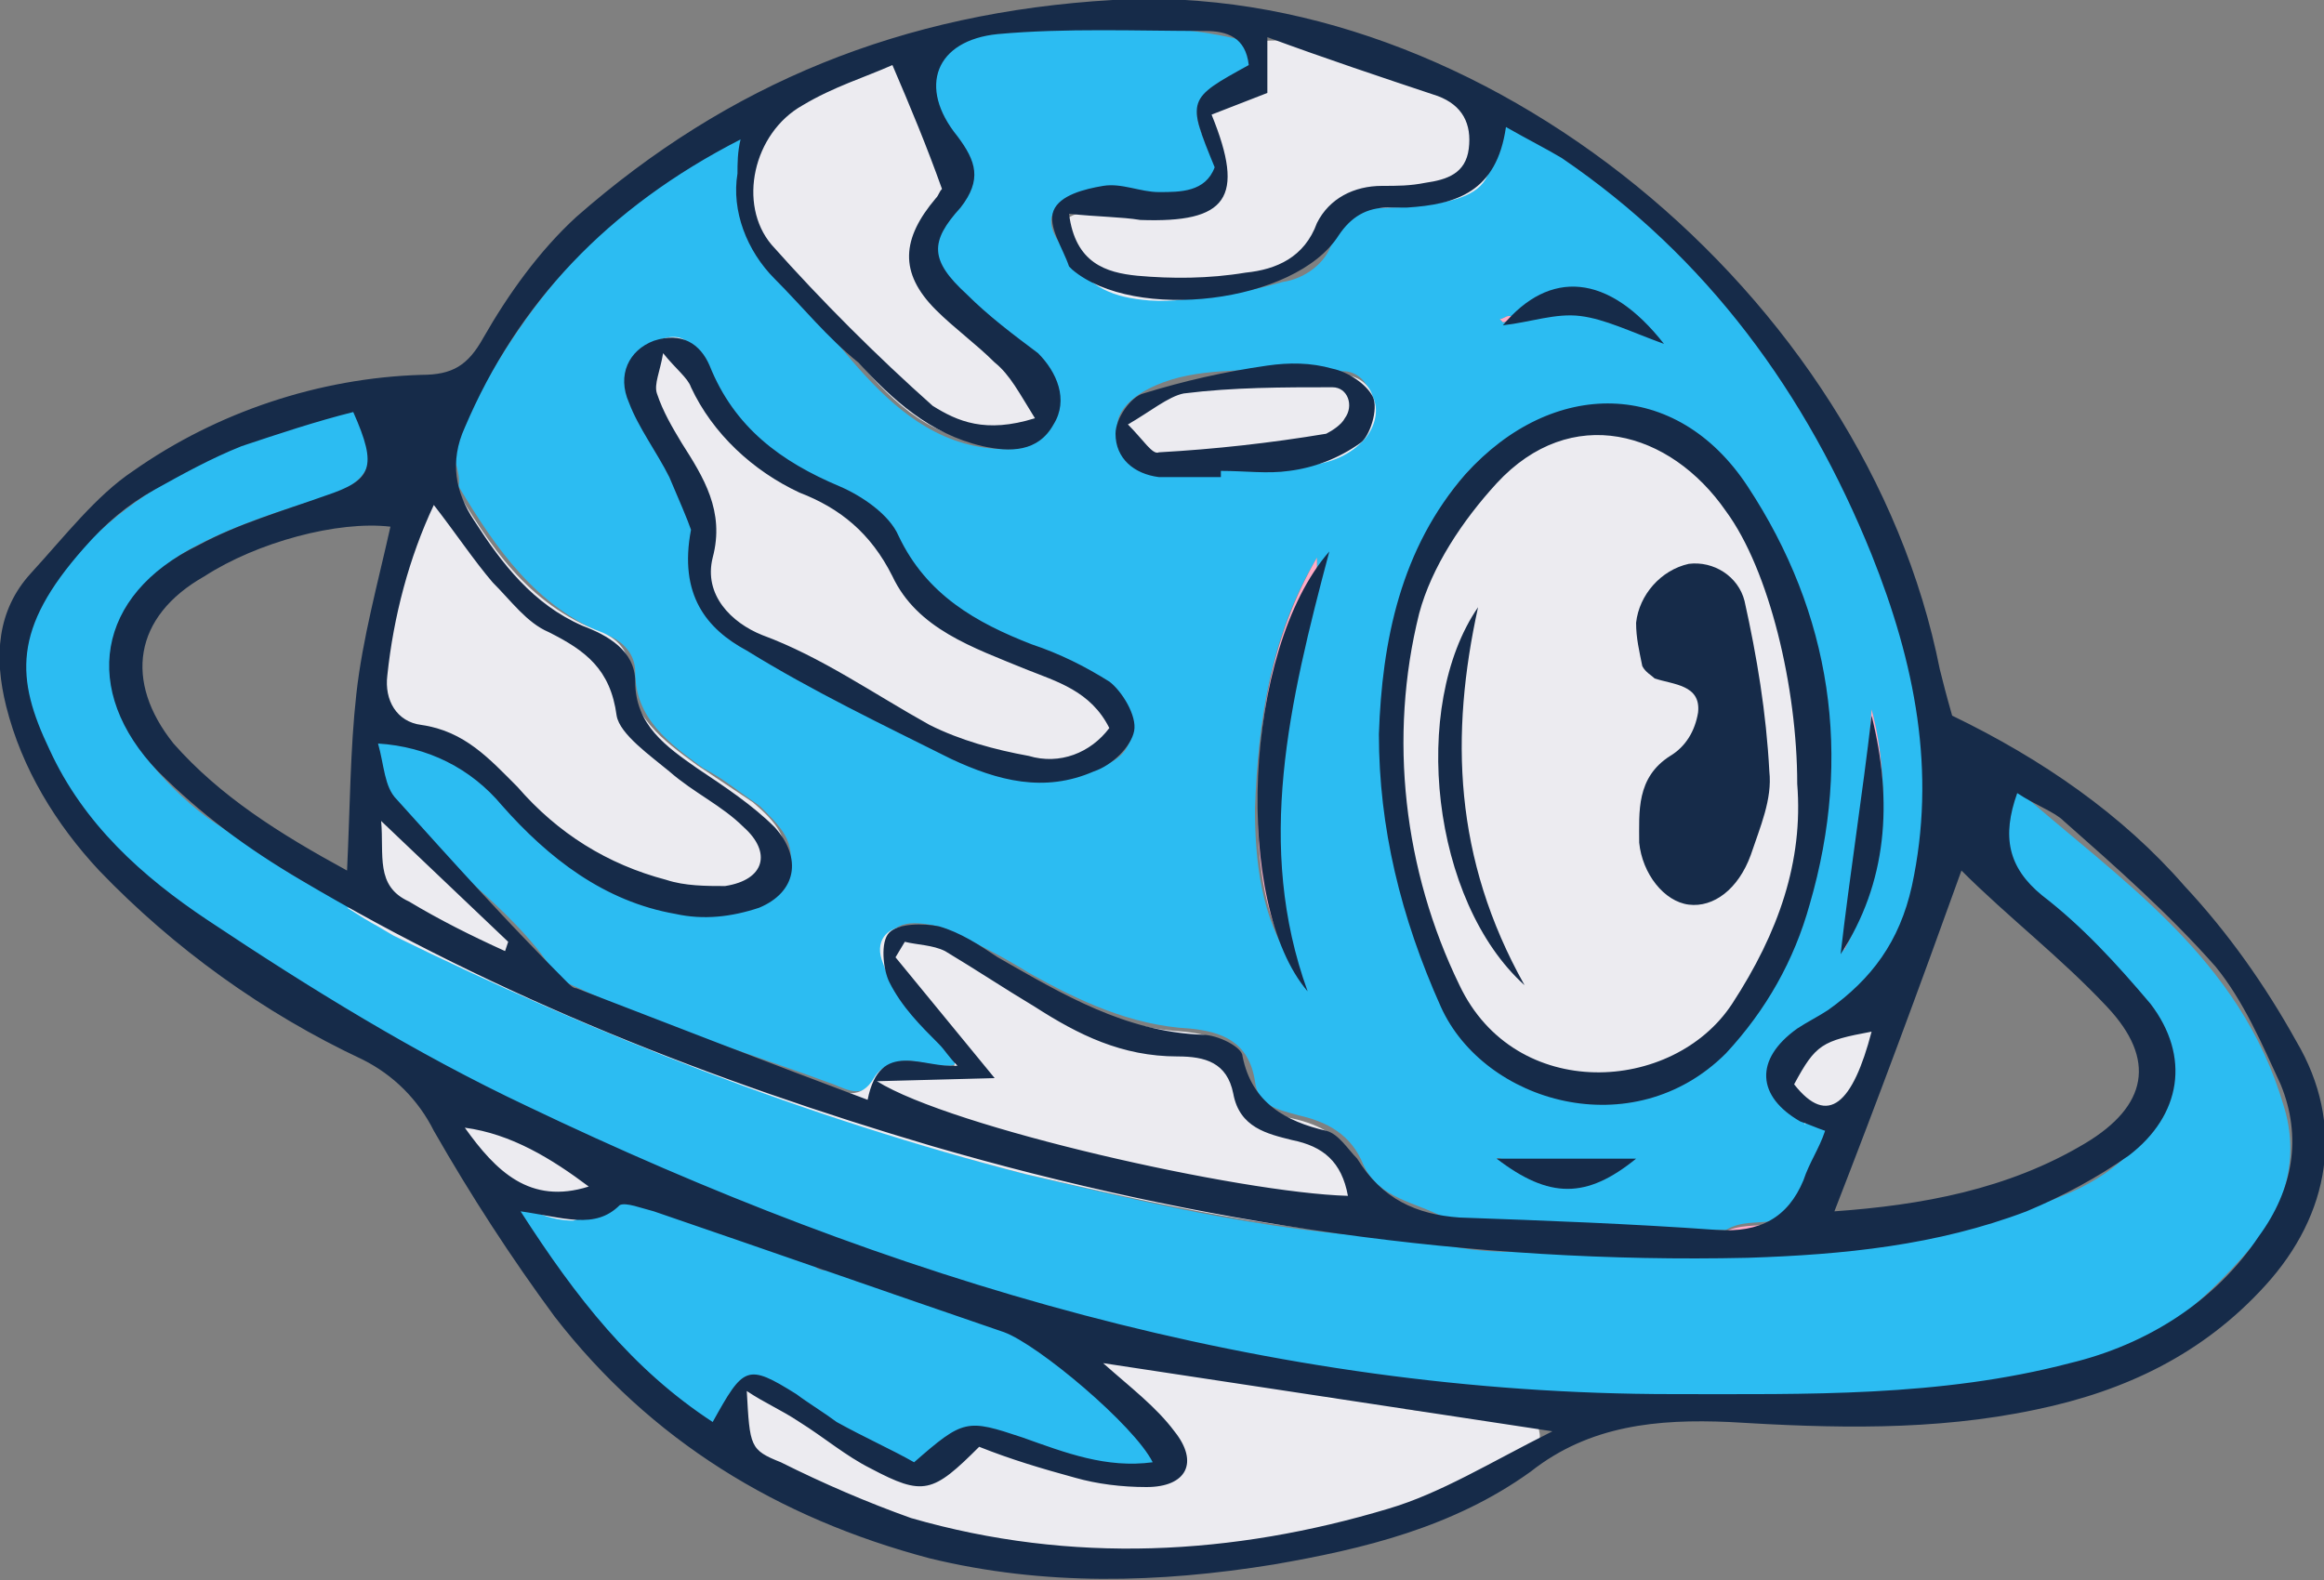
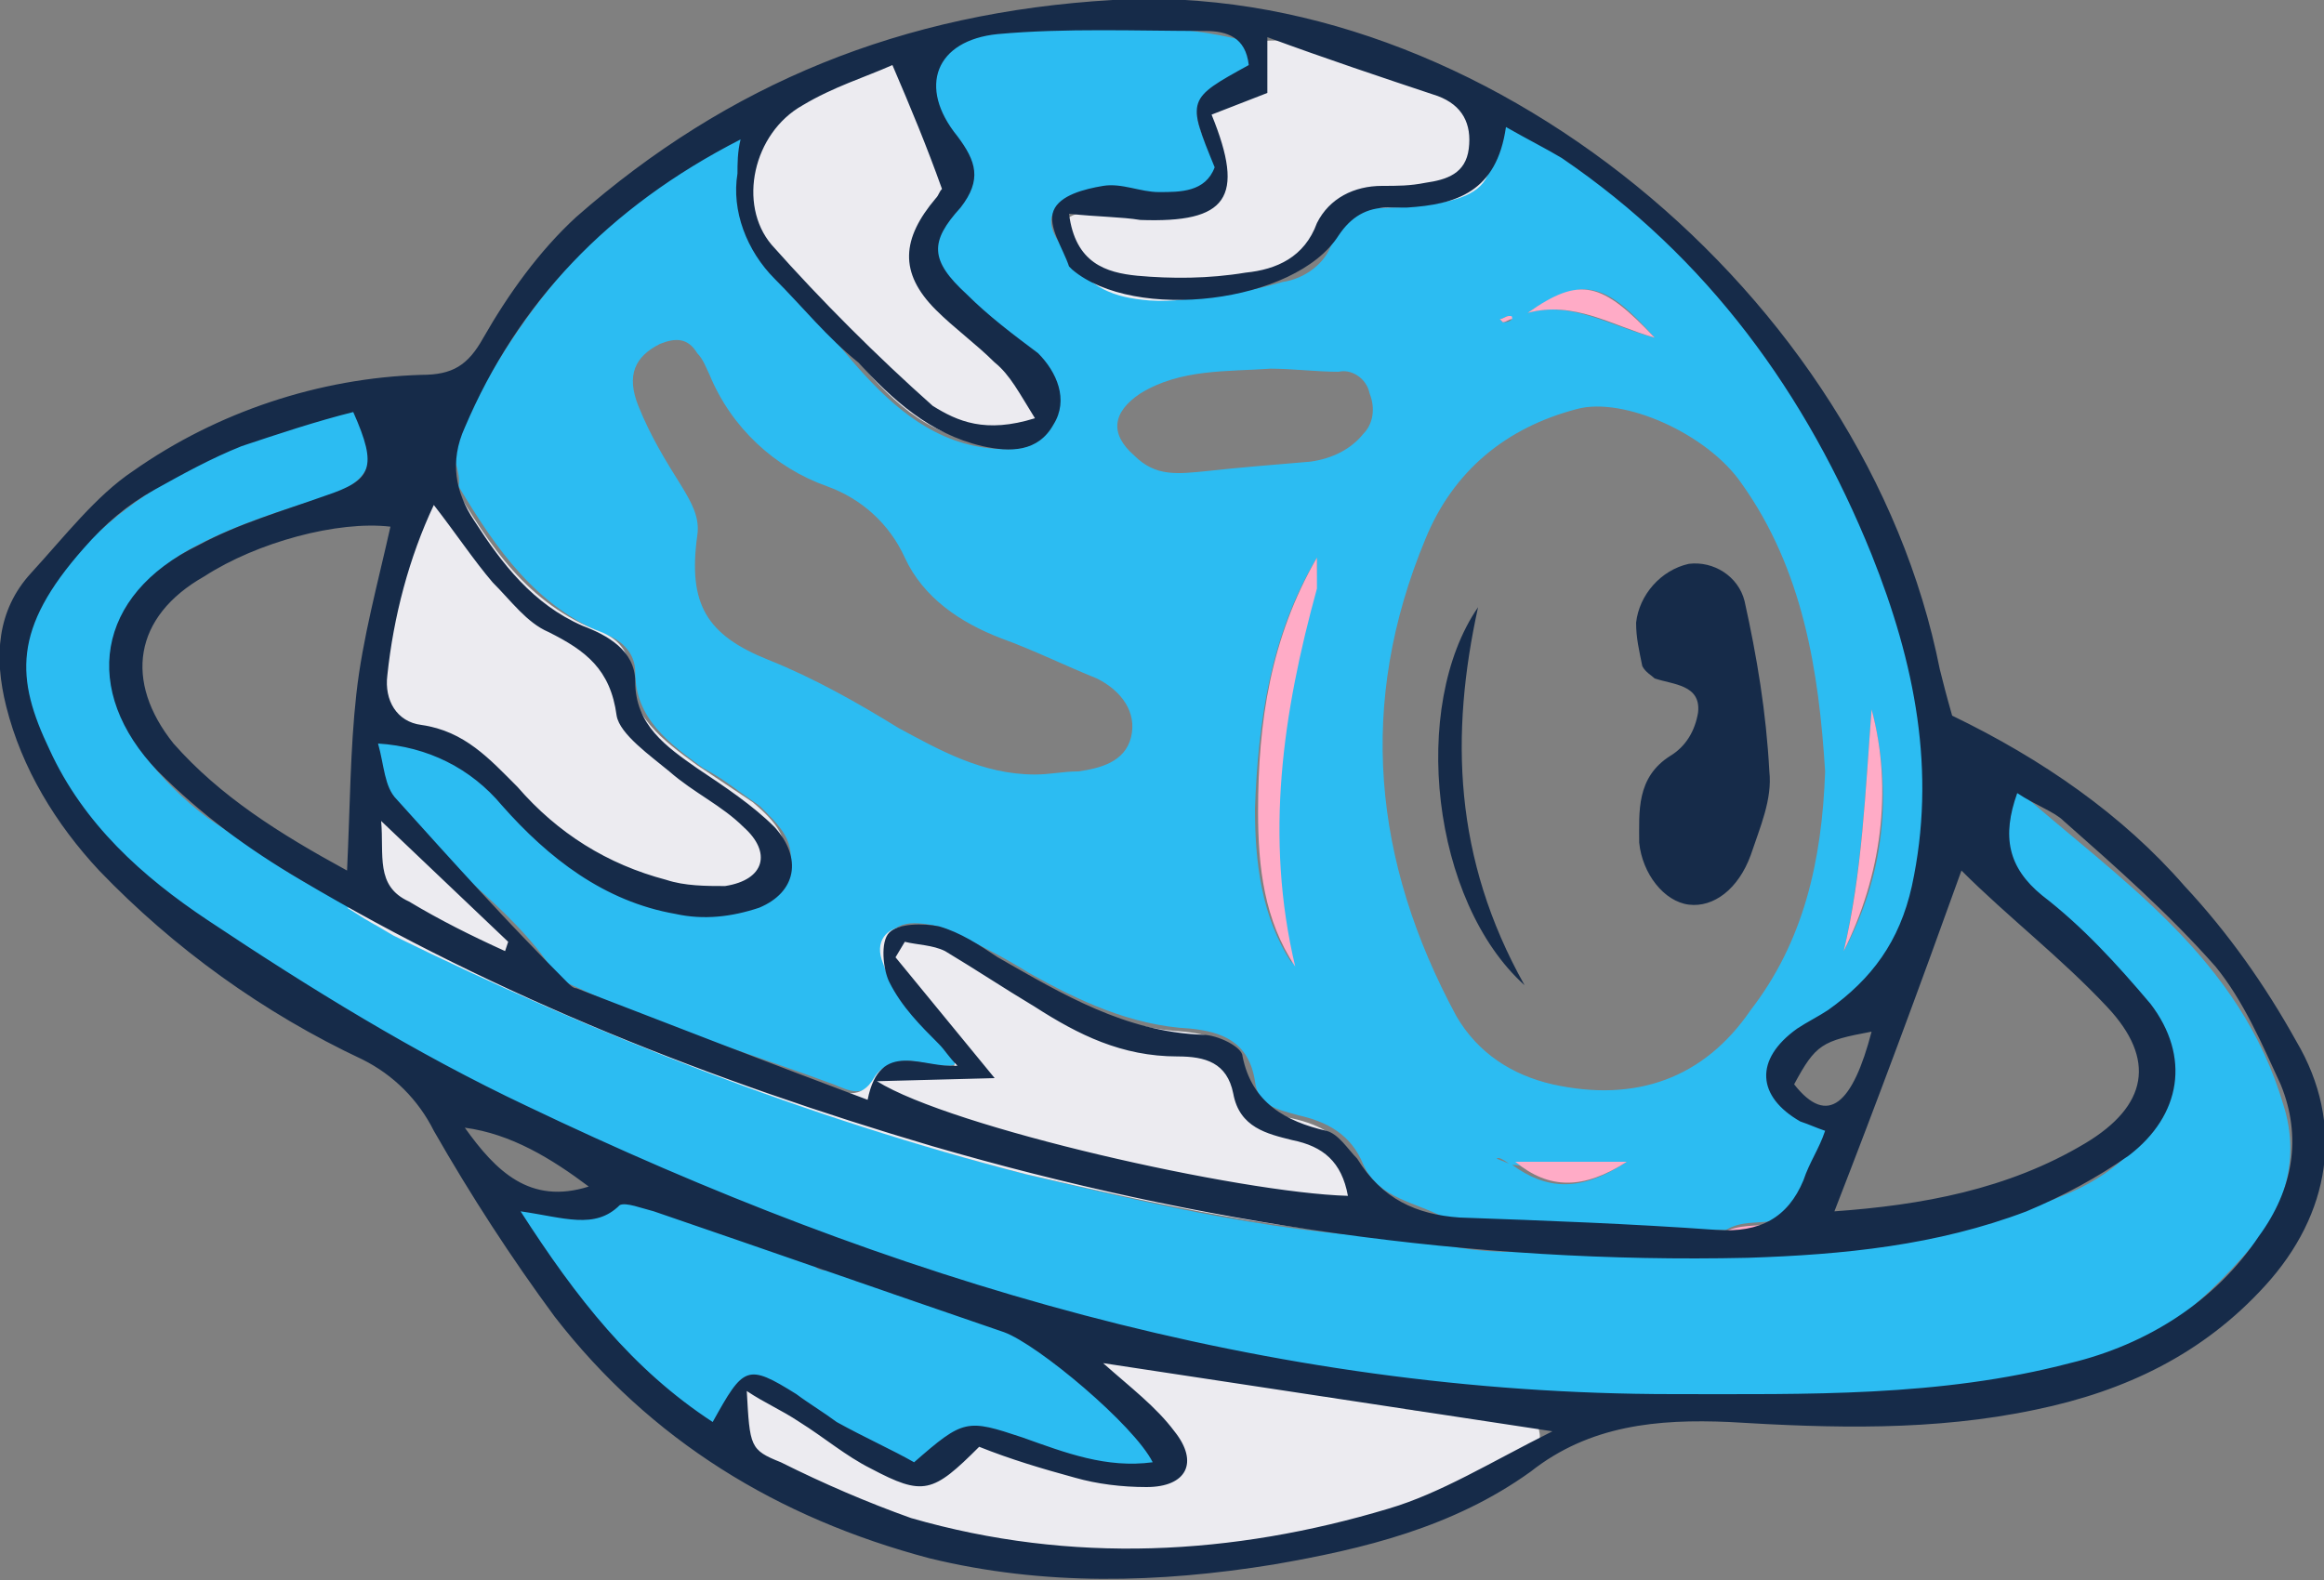
<svg xmlns="http://www.w3.org/2000/svg" version="1.1" id="Layer_3" x="0px" y="0px" viewBox="0 0 75 51" style="enable-background:new 0 0 75 51;" xml:space="preserve">
  <rect x="0" y="0" width="75" height="51" fill="#808080" stroke="none" />
  <style type="text/css">
	.st0{fill:#2CBCF2;}
	.st1{fill:#ECEBF0;}
	.st2{fill:#FFABC6;}
	.st3{fill:#FFFFFF;}
	.st4{fill:#162B49;}
</style>
  <path class="st0" d="M29.9,2.4c0.5-0.5,0.9-1.2,1.7-1.3c2.8-0.2,5.7-0.5,8.5,0.2c0.4,0.7,0.5,1.3-0.6,1.6c-0.9,0.2-1.1,0.7-0.6,1.6  c0.7,1.5,0.5,1.9-1.1,1.9c-0.9,0-1.9-0.1-2.8,0c-1.1,0.1-1.4,0.7-0.7,1.6c0.7,0.9,1.7,1.5,2.8,1.6c1.5,0.1,2.9-0.1,4.3-0.5  c0.7-0.1,1.4-0.6,1.6-1.3c0.3-0.9,1-1.1,1.9-1.2c0.6,0,1.2-0.1,1.8-0.2c0.9-0.1,1.5-0.6,1.4-1.6c0.2-1,0.7-0.9,1.4-0.4  c2.7,1.7,5.1,3.8,7.1,6.3c2.4,3.2,4.2,6.8,5.2,10.6c0.7,2.6,0.7,5.4,0,8c-0.4,1.5-1.5,2.4-2.6,3.4c-0.3,0.2-0.7,0.4-1,0.6  c-1.2,1-1.1,1.9,0.3,2.7c0.2,0.1,0.5,0.2,0.7,0.4c-0.5,1.1-1,2.2-1.9,3c-0.6,0.1-1.1,0-1.6,0.3h-3.1c-1.1-0.3-2.2-0.2-3.3-0.2  l-2.7-0.2c-0.9-0.5-2.1-0.6-2.6-1.7c-0.4-1-1.2-1.4-2.1-1.6c-0.7-0.2-1.3-0.3-1.4-1.1c-0.2-1.3-1.1-1.6-2.1-1.7  c-1.9-0.1-3.6-0.9-5.2-1.8c-0.8-0.5-1.6-0.9-2.4-1.3c-0.4-0.2-0.9-0.3-1.3-0.3c-0.7,0-1.1,0.5-0.8,1.2c0.3,0.9,0.9,1.6,1.6,2.3  c0.3,0.3,0.9,0.4,0.7,1c-0.8,0.4-1.9-0.6-2.6,0.4c-0.5,0.8-1,0.5-1.5,0.3c-2.7-1-5.4-1.8-8-3c-0.4-0.2-0.8-0.3-1-0.6  c-1.5-2.3-3.9-3.6-5.5-5.8c-0.3-0.8-1-1.6,0.4-2.1c1.1,0.5,2.4,0.8,3.2,1.9c0.4,0.5,0.9,1,1.4,1.4c1.5,1.4,3.4,2.3,5.5,2.6  c1.1,0.1,2.2-0.4,2.5-1.2c0.4-1-0.3-1.6-0.9-2.2c-0.6-0.4-1.2-0.9-1.8-1.2c-1.1-0.8-2.2-1.6-2.2-3.1c0-0.6-0.4-1-0.9-1.2  c-2.3-0.9-3.6-2.8-4.8-4.8c0.1-0.5-0.3-1-0.1-1.5c2.1-4.4,5.1-8,9.7-10C24.3,4.6,24.1,5,24,5.5c-0.3,1.1,0.1,2.3,0.9,3.1  c1.1,1.1,1.9,2.3,3,3.5c1.2,1.3,2.6,2.4,4.6,2.4c1.2,0,1.8-0.8,1.3-2c-0.2-0.6-0.7-1-1.2-1.3c-0.6-0.6-1.4-1-2-1.7  c-0.9-0.9-0.9-1.6-0.3-2.4c1-1.3,1.1-1.3,0-2.6C29.8,3.8,29.8,3.2,29.9,2.4 M49.5,37.9c0-0.2-0.4-0.3-0.7-0.3  c-0.1,0-0.4-0.3-0.5-0.2l0.5,0.2c1.1,0.8,2.2,0.9,3.7-0.1C51.1,37.5,50.6,37.9,49.5,37.9 M42.5,18c-1.5,2.5-1.9,5.3-2,8.1  c0,1.7,0.2,3.5,1.2,5c-1-4.1-0.3-8.2,0.7-12.2C42.5,18.7,42.5,18.4,42.5,18l0.1-0.1L42.5,18z M58.9,24.9c-0.2-3.2-0.7-6.5-2.7-9.3  c-1.1-1.6-3.8-2.8-5.3-2.4c-2.3,0.6-4,2-4.9,4.2c-2.2,5.3-1.7,10.4,1,15.4c0.7,1.2,1.8,1.9,3.1,2.2c2.7,0.6,4.9-0.2,6.4-2.4  C58.2,30.4,58.8,27.8,58.9,24.9 M33.4,25c0.5,0,0.9-0.1,1.4-0.1c0.7-0.1,1.5-0.3,1.7-1.1s-0.3-1.5-1.1-1.9c-1-0.4-2-0.9-3.1-1.3  c-1.3-0.5-2.5-1.3-3.1-2.6c-0.5-1.1-1.4-1.9-2.5-2.3c-1.7-0.6-3.1-1.9-3.8-3.6c-0.1-0.2-0.2-0.5-0.4-0.7c-0.3-0.5-0.7-0.5-1.2-0.3  c-0.8,0.4-1.1,1-0.7,2s0.9,1.8,1.4,2.6c0.3,0.5,0.6,1,0.5,1.6c-0.3,2.2,0.3,3.2,2.3,4c1.5,0.6,2.9,1.4,4.2,2.2  C30.3,24.2,31.7,25,33.4,25 M39,15.2c0.9-0.1,2.1-0.2,3.3-0.3c0.7-0.1,1.3-0.4,1.7-0.9c0.3-0.3,0.4-0.8,0.2-1.3  c-0.1-0.5-0.6-0.8-1-0.7c-0.7,0-1.5-0.1-2.2-0.1c-1.4,0.1-2.9,0-4.2,0.8c-0.9,0.6-1,1.3-0.2,2C37.3,15.4,38,15.3,39,15.2 M60.4,22.9  c-0.2,2.6-0.3,5.2-0.9,7.8C60.8,28.3,61.1,25.6,60.4,22.9 M49.3,10.1c1.4-0.4,2.6,0.4,4.1,0.8C51.8,9.1,51.1,8.9,49.3,10.1   M48.8,10.3c0,0-0.1-0.1-0.1-0.1c-0.1,0-0.2,0.1-0.3,0.1c0,0,0.1,0.1,0.1,0.1C48.6,10.4,48.7,10.4,48.8,10.3" />
  <path class="st0" d="M22.2,38.8c-0.1-0.8-0.8-0.8-1.3-1c-5-2.1-9.8-4.8-14.2-7.9c-2.2-1.6-4.2-3.4-5.5-5.9c-1.2-2.3-0.5-4.1,1-5.8  c2.3-2.7,5.4-3.9,8.7-4.9c0.6-0.2,0.9,0.1,1,0.6c0.2,1.1-0.1,1.7-1.3,2.1c-1.6,0.5-3.2,1-4.6,1.8c-2.4,1.4-3,4.2-1.4,6.5  c0.6,0.8,1.3,1.5,2.1,2.1c1.5,1,2.9,2.1,4.6,2.8c0.4,0.3,0.8,0.5,1.2,0.7c6.5,3.2,13.6,6.2,20.6,8c4.2,1,8.5,2,12.9,2.1  c2.1,0.7,4.2,0.3,6.3,0.3c1.1,0.1,2.3,0.1,3.4,0c1.7,0,3.4,0.3,5-0.3c2.1-0.1,4.2-0.7,6.1-1.5c3.4-1.5,4-4.5,1.4-7.2  c-0.9-0.9-1.8-1.8-2.8-2.6c-1.2-1-1.3-1.4-0.4-3.3c3.4,3,7.3,5.5,8.7,10.3c0.5,1.6,0.1,3.2-1,4.5c-1.8,2.1-3.9,3.9-6.9,4.2  c-2,0.2-3.9,0.8-5.9,0.9c-1.3,0.1-2.5-0.2-3.8-0.2c-2.4,0-4.7,0.2-7.1,0l-0.8-0.1c-0.3-0.1-0.6-0.2-1-0.1c-0.1-0.2-0.4-0.3-0.6-0.2  c-0.4-0.1-0.8-0.1-1.2,0.1l-1.6-0.2c-0.6-0.3-1.3-0.4-2-0.3l-0.8-0.1l-0.4-0.1c-0.6-0.4-1.3-0.4-1.9-0.5c-0.2-0.2-0.5-0.2-0.8-0.2  c-0.3-0.2-0.7-0.3-1.1-0.3l-0.9-0.2c-0.2-0.2-0.5-0.3-0.7-0.2c-0.5-0.1-1-0.5-1.5-0.1h0c-0.3-0.6-0.8-0.7-1.4-0.4h0  c-0.4-0.6-0.9-0.9-1.6-0.4h0c-0.2-0.7-0.6-0.8-1.2-0.4c-0.2-0.7-0.6-0.8-1.2-0.4c-0.2-0.7-0.6-0.8-1.2-0.4c-0.2-0.7-0.6-0.8-1.2-0.4  c-0.2-0.7-0.6-0.9-1.2-0.4h0c0-0.6-0.3-0.7-0.8-0.4h0c-0.2-0.6-0.6-0.9-1.2-0.4h0C22.9,38.4,22.7,38.3,22.2,38.8L22.2,38.8z" />
  <path class="st1" d="M46,40c-4.4-0.2-8.6-1.1-12.9-2.1c-7-1.8-13.9-4.5-20.4-7.7c-1-0.6-0.4-0.2-1.5-0.9c1-0.1,1.1-0.7,0.8-1.5  c-0.3-0.7-0.2-1.5,0.2-2.2c1.6,2.2,4.1,3.5,5.5,5.8c0.2,0.4,0.6,0.4,1,0.6c2.6,1.2,5.3,2,8,3.1c0.5,0.2,1.1,0.4,1.5-0.3  c0.6-1,1.7,0,2.6-0.4c0.1-0.6-0.4-0.8-0.7-1c-0.7-0.6-1.3-1.4-1.6-2.3c-0.3-0.7,0.1-1.2,0.8-1.2c0.5,0,0.9,0.1,1.3,0.3  c0.8,0.4,1.6,0.9,2.4,1.3c1.6,0.9,3.3,1.7,5.2,1.8c1,0.1,1.9,0.4,2.1,1.7c0.1,0.8,0.8,1,1.4,1.1c0.9,0.2,1.7,0.6,2.1,1.6  c0.5,1.1,1.7,1.2,2.6,1.7v0.5L46,40 M44.1,44.7l1.6,0.2c0,0.2-0.8,0.6-0.2,0.6c1,0.1,2.1,0.4,3-0.4l0.8,0.1c0.6,1.4,0.6,1.4-0.6,2  c-2.7,1.5-5.6,2.6-8.8,2.8c-1.4,0.1-2.7,0.4-4.1,0.4c-3.5,0-6.9-0.9-10.1-2.4c-0.9-0.4-1.6-1.2-2.4-1.7c0.4-1.9,0.8-2,2.3-1.1  c0.5,0.3,0.9,0.6,1.3,0.9c0.6,0.4,1.3,0.7,1.9,1c0.4,0.2,1,0.4,1.3-0.1c0.8-1.1,1.9-0.8,2.9-0.4c1.1,0.4,2.2,0.6,3.3,0.8  c0.4,0.1,1,0.4,1.2-0.2c0.2-0.5-0.3-0.8-0.5-1.2c-0.6-0.7-1.6-1-2.1-1.8l0.6-1.4c0.3,0,0.5,0,0.7,0.2c0,0.3,0,0.6,0.4,0.7  c0.3,0,0.4-0.3,0.4-0.5c0.4,0,0.8,0.1,1.1,0.3c0,0.3,0,0.6,0.3,0.6s0.4-0.2,0.5-0.5c0.7,0.1,1.3,0.1,1.9,0.5  c0.1,0.3,0.2,0.5,0.4,0.1l0.8,0.1C42.7,45.3,43,45.4,44.1,44.7" />
  <path class="st0" d="M34.8,44.2c0.5,0.8,1.5,1.1,2.1,1.8c0.3,0.3,0.8,0.7,0.5,1.2c-0.2,0.6-0.8,0.3-1.2,0.2  c-1.1-0.3-2.2-0.4-3.3-0.8c-1-0.4-2-0.7-2.9,0.4c-0.3,0.4-0.9,0.3-1.3,0.1c-0.7-0.3-1.3-0.6-1.9-1c-0.5-0.3-0.9-0.6-1.3-0.9  c-1.5-0.9-1.9-0.7-2.3,1.1c-3-1.7-5-4.3-6.9-7.4c1.4,0.1,2.6,0.7,3.6-0.3c0.3-0.3,0.6,0,0.9,0.1c0.4,0.1,0.8,0.6,1.2,0.1l0,0  c0,0.6,0.4,0.6,0.8,0.4h0c0.3,0.5,0.6,0.8,1.2,0.4c0,0.6,0.4,0.6,0.8,0.4h0c0.3,0.5,0.7,0.7,1.2,0.4c0.2,0.6,0.6,0.8,1.2,0.4  c0.3,0.6,0.6,0.8,1.2,0.4c0.2,0.6,0.6,0.8,1.2,0.4h0c0.3,0.6,0.7,0.6,1.2,0.4h0c0.4,0.6,0.9,0.8,1.6,0.4h0c0.3,0.6,0.7,1,1.4,0.4h0  C33.6,43.7,34.5,43.8,34.8,44.2" />
  <path class="st1" d="M14.6,15.6c1.2,2,2.4,3.9,4.8,4.8c0.5,0.2,0.9,0.6,0.9,1.2c0,1.5,1.1,2.3,2.2,3.1c0.6,0.4,1.2,0.8,1.8,1.2  c0.7,0.6,1.3,1.2,0.9,2.2c-0.3,0.8-1.4,1.3-2.5,1.2c-2.1-0.3-4-1.2-5.5-2.6c-0.5-0.4-1-0.9-1.4-1.4c-0.8-1.1-2.1-1.3-3.2-1.9  c-1-2.7,0.4-5,1.1-7.4C13.8,15.8,14.2,15.7,14.6,15.6 M29.9,2.4c-0.1,0.7-0.2,1.4,0.4,2c1.1,1.2,1,1.3,0,2.6  c-0.7,0.8-0.6,1.5,0.3,2.4c0.6,0.6,1.3,1.1,2,1.6c0.4,0.4,0.9,0.8,1.2,1.3c0.5,1.2-0.1,2-1.3,2c-2,0.1-3.4-1-4.6-2.4  c-1-1.1-1.9-2.4-3-3.5c-0.8-0.8-1.1-2-0.9-3.1c0.1-0.5,0.3-0.9,0.2-1.4c1.4-0.4,2.4-1.6,3.8-2.1C28.7,1.8,29.4,1.4,29.9,2.4   M48.1,4.9c0.1,1-0.5,1.4-1.4,1.6c-0.6,0.1-1.2,0.2-1.8,0.2c-0.8,0.1-1.7-0.3-2,0.5C42.5,8.1,41.8,8.7,41,9  c-1.4,0.3-2.4,0.8-3.9,0.7c-1.2-0.1-1.9-0.4-2.6-1.4c-0.6-0.9-0.3-1.4,0.8-1.5c0.9-0.1,1.6-0.2,2.5-0.3c1.6-0.1,1.9-0.5,1.1-1.9  c-0.4-0.9-0.3-1.4,0.6-1.6c1.1-0.2,1-0.8,0.6-1.6C42.4,1,44.5,2,46.6,2.7C47.7,3.1,47.5,4.2,48.1,4.9" />
  <path class="st2" d="M60.8,40c-1.6,0.6-3.3,0.3-5,0.3c-0.1-0.2-0.1-0.3-0.2-0.5c0.5-0.3,1.1-0.2,1.6-0.3c0.3,0.6,0.9,0.5,1.4,0.5  L60.8,40" />
-   <path class="st1" d="M58.9,24.9c-0.1,2.9-0.7,5.5-2.3,7.8c-1.6,2.2-3.8,3-6.4,2.4c-1.4-0.3-2.5-1-3.1-2.2c-2.7-5-3.3-10.1-1-15.4  c0.9-2.2,2.6-3.6,4.9-4.2c1.5-0.4,4.2,0.7,5.3,2.4C58.3,18.5,58.7,21.7,58.9,24.9 M33.4,25c-1.7,0-3.1-0.8-4.4-1.6  c-1.3-0.8-2.7-1.6-4.2-2.2c-2-0.8-2.5-1.8-2.3-4c0.1-0.7-0.2-1.1-0.5-1.6c-0.5-0.8-1.1-1.6-1.5-2.6c-0.3-0.9-0.1-1.6,0.7-2  c0.5-0.2,0.9-0.2,1.2,0.3c0.1,0.2,0.3,0.5,0.4,0.7c0.7,1.7,2.1,2.9,3.8,3.6c1.1,0.4,2,1.2,2.5,2.3c0.6,1.3,1.8,2.1,3.1,2.6  c1,0.4,2,0.9,3.1,1.3c0.8,0.4,1.3,1,1.1,1.9c-0.2,0.9-1,1-1.7,1.1C34.3,25,33.9,25,33.4,25 M39.1,15.2c-1,0-1.8,0.1-2.4-0.4  c-0.8-0.7-0.4-1.5,0.6-2c1.3-0.8,2.5-0.3,3.9-0.4c0.7,0,1.3-0.3,2.1-0.3c0.5,0,0.9,0.3,1,0.7c0.2,0.4,0.1,0.9-0.2,1.3  c-0.4,0.5-1,0.8-1.7,0.9C41.1,14.9,40,15.1,39.1,15.2 M16,38.5c-0.7-0.7-1.3-1.2-1.3-2c0-1.1,0.5-0.7,1.6-0.4  c1.5,0.4,2.5,0.6,3.5,1.6c0.5,0.5-0.3-0.2,0.2,0.4c0.4,0.4-0.3,0-0.5,0.5c-0.2,0.4-0.6,0.7-1,0.8c-0.7,0-1.5-0.3-2-0.8  C15.5,37.7,16.7,39.1,16,38.5 M59.6,32.9c0.8-0.7,0.1-0.8,0.9-0.8c1.1,0.1,0.6-0.1,0.3,1c-0.5,1.4-0.4,2.2-1.5,3.2  c-0.5,0.5-0.3-0.6-0.9-0.1C58,36.4,58.5,36.3,58,36c-0.4-0.2-0.7-0.6-0.7-1.1c0-0.7,0.3-0.4,0.8-0.9C59.1,33.2,58.9,33.5,59.6,32.9" />
  <path class="st2" d="M42.5,18c0,0.3,0,0.7,0,1c-1.1,4-1.7,8-0.7,12.2c-1-1.5-1.2-3.2-1.2-5C40.6,23.3,41,20.6,42.5,18L42.5,18z   M60.4,22.9c0.7,2.6,0.3,5.4-0.9,7.8C60.1,28.2,60.2,25.5,60.4,22.9 M46,40l0.5-0.1c0.9-0.1,1.9,0.5,2.7-0.3c1.1,0,2.2-0.1,3.3,0.2  l-0.2,0.5C50.2,40.2,48.1,40.6,46,40 M49.3,10.1c1.7-1.2,2.4-1,4.1,0.8C52,10.5,50.8,9.7,49.3,10.1" />
-   <path class="st3" d="M52.3,40.3l0.2-0.5h3.1c0.1,0.2,0.1,0.3,0.2,0.5C54.6,40.4,53.5,40.4,52.3,40.3" />
  <path class="st2" d="M48.9,37.5h3.6C51.1,38.4,50,38.4,48.9,37.5L48.9,37.5z" />
  <path class="st3" d="M49.3,39.6c-0.8,0.8-1.8,0.2-2.7,0.3v-0.5L49.3,39.6" />
  <path class="st2" d="M48.8,10.3c-0.1,0-0.2,0.1-0.3,0.1c0,0-0.1-0.1-0.1-0.1c0.1,0,0.2-0.1,0.3-0.1C48.8,10.2,48.8,10.2,48.8,10.3   M42.5,18l0.1-0.1L42.5,18L42.5,18z" />
  <path class="st3" d="M48.5,45.1c-0.9,0.8-2,0.4-3,0.4c-0.6,0,0.2-0.4,0.2-0.6c0.4-0.1,0.8-0.2,1.2-0.1c0.1,0.2,0.4,0.3,0.6,0.2  C47.8,44.9,48.2,44.9,48.5,45.1 M34.8,44.2c-0.4-0.4-1.3-0.6-0.9-1.5c0.5-0.4,1,0,1.5,0.1L34.8,44.2 M44.1,44.7  c-1.1,0.7-1.4,0.6-2-0.3C42.8,44.3,43.5,44.4,44.1,44.7 M32.6,42.3c-0.7,0.4-1.2,0.2-1.6-0.4C31.7,41.5,32.2,41.7,32.6,42.3   M37,43.2c-0.1,0.2-0.1,0.5-0.4,0.5c-0.4,0-0.4-0.4-0.4-0.7L37,43.2 M39,43.7c-0.1,0.3-0.2,0.5-0.5,0.5c-0.3-0.1-0.3-0.4-0.3-0.6  C38.5,43.5,38.8,43.5,39,43.7" />
  <path class="st3" d="M31,41.9c-0.5,0.2-1,0.2-1.2-0.4C30.4,41.1,30.8,41.2,31,41.9 M28.6,41.1c-0.6,0.4-1,0.2-1.2-0.4  C28,40.3,28.4,40.4,28.6,41.1" />
  <path class="st3" d="M27.4,40.7c-0.6,0.4-1,0.2-1.2-0.4C26.8,39.9,27.2,40,27.4,40.7" />
  <path class="st3" d="M26.2,40.3c-0.5,0.3-0.9,0.1-1.2-0.4C25.6,39.4,26,39.6,26.2,40.3 M29.8,41.5c-0.6,0.4-1,0.2-1.2-0.4  C29.2,40.7,29.6,40.8,29.8,41.5 M34,42.7c-0.7,0.6-1.1,0.2-1.4-0.4C33.1,42.1,33.6,42.1,34,42.7 M24.2,39.6  c-0.6,0.4-0.9,0.1-1.2-0.4C23.6,38.6,24,38.9,24.2,39.6" />
  <path class="st3" d="M25,39.9c-0.4,0.2-0.8,0.2-0.8-0.4C24.7,39.2,25,39.3,25,39.9 M23,39.1c-0.4,0.2-0.8,0.2-0.8-0.4  C22.7,38.4,23,38.5,23,39.1 M41.3,44.2c-0.2,0.5-0.3,0.3-0.4-0.1L41.3,44.2z" />
-   <path class="st1" d="M47.5,45c-0.2,0-0.5-0.1-0.6-0.2C47.1,44.7,47.4,44.8,47.5,45" />
  <path class="st4" d="M63,23.1c2.9,1.4,5.5,3.2,7.5,5.5c1.4,1.5,2.6,3.2,3.6,5c1.6,2.7,1.1,5.6-1,7.9c-2,2.2-4.5,3.4-7.4,4  c-3.3,0.7-6.6,0.6-9.9,0.4c-2.3-0.1-4.5,0.1-6.4,1.6c-2.5,1.8-5.4,2.5-8.3,3c-3.7,0.6-7.4,0.7-11.1-0.2c-4.9-1.3-9-3.8-12.1-7.8  c-1.4-1.9-2.7-3.9-3.9-6c-0.5-1-1.3-1.8-2.3-2.3c-3.2-1.5-6.1-3.6-8.5-6.1c-1.4-1.5-2.5-3.3-3-5.3c-0.4-1.6-0.3-3.1,0.8-4.3  s2.1-2.5,3.3-3.3c2.7-1.9,6-3,9.3-3.1c1,0,1.5-0.3,2-1.2c0.8-1.4,1.8-2.8,3-3.9c4.9-4.3,10.5-6.6,17.3-7  c11.9-0.7,24.3,9.5,26.7,21.6C62.7,22,62.8,22.4,63,23.1 M58.9,36.5c-0.3-0.1-0.5-0.2-0.8-0.3c-1.4-0.8-1.5-2-0.1-3  c0.3-0.2,0.7-0.4,1-0.6c1.4-1,2.3-2.2,2.7-4c0.8-3.7,0.1-7.2-1.3-10.7c-2.1-5.2-5.3-9.6-10-12.8c-0.5-0.3-1.1-0.6-1.8-1  c-0.3,2.1-1.6,2.5-3.2,2.6h-0.6c-0.7,0-1.2,0.3-1.6,0.9c-1.4,2.2-6.6,2.8-8.6,1.1c0,0-0.1-0.1-0.1-0.1c-0.2-0.6-0.7-1.3-0.5-1.8  s1-0.7,1.6-0.8c0.6-0.1,1.2,0.2,1.8,0.2c0.7,0,1.5,0,1.8-0.8c-0.9-2.2-0.9-2.2,1.1-3.3c-0.1-0.9-0.7-1.1-1.4-1.1  c-2.2,0-4.5-0.1-6.7,0.1c-2,0.2-2.6,1.7-1.3,3.3c0.6,0.8,0.8,1.4,0.1,2.3c-1,1.1-1,1.7,0.2,2.8c0.7,0.7,1.5,1.3,2.3,1.9  c0.6,0.6,1,1.5,0.5,2.3c-0.5,0.9-1.4,0.9-2.3,0.7c-1.7-0.4-2.9-1.5-4-2.7C26.7,10.9,25.9,9.9,25,9c-0.9-0.9-1.4-2.2-1.2-3.4  c0-0.3,0-0.7,0.1-1.1c-4.3,2.2-7.2,5.3-8.9,9.3c-0.5,1.1-0.3,2.1,0.3,3c0.9,1.4,1.9,2.7,3.5,3.4c0.8,0.3,1.7,0.8,1.7,1.8  c0,1.4,1,2.1,2,2.8c0.9,0.6,1.8,1.2,2.5,1.9c0.9,1,0.7,2.1-0.5,2.6c-0.9,0.3-1.8,0.4-2.7,0.2c-2.3-0.4-4.1-1.8-5.6-3.5  c-1-1.2-2.4-1.9-4-2c0.2,0.7,0.2,1.4,0.6,1.8c1.8,2,3.6,4,5.5,5.9c0.1,0.1,0.2,0.2,0.3,0.2c3.1,1.2,6.2,2.4,9.4,3.6  c0.4-2,1.8-1,2.9-1.1c-0.3-0.3-0.4-0.5-0.6-0.7c-0.6-0.6-1.2-1.2-1.6-2c-0.2-0.4-0.3-1.3,0-1.6c0.3-0.3,1.1-0.3,1.6-0.2  c0.7,0.2,1.3,0.6,1.9,1c2.1,1.2,4.1,2.4,6.6,2.5c0.5,0,1.3,0.4,1.3,0.7c0.3,1.5,1.4,2.1,2.7,2.4c0.4,0.1,0.7,0.6,1,0.9  c0.8,1.3,1.9,1.8,3.3,1.9c2.8,0.1,5.5,0.2,8.3,0.4c1.4,0.1,2.3-0.4,2.8-1.6C58.4,37.5,58.7,37.1,58.9,36.5 M65.1,25.6  c-0.5,1.4-0.3,2.4,0.8,3.3c1.3,1,2.4,2.2,3.5,3.5c1.3,1.7,1,3.6-0.7,4.9c-1,0.7-2.1,1.3-3.3,1.8c-2.9,1.1-5.9,1.4-9,1.5  c-8.9,0.2-17.7-1.1-26.3-3.6c-7.1-2.1-14-4.8-20.4-8.6c-1.7-1-3.2-2.1-4.6-3.5c-2.5-2.6-2-5.7,1.3-7.3c1.3-0.7,2.7-1.1,4.1-1.6  c1.5-0.5,1.7-0.9,0.9-2.7C10.2,13.6,9,14,7.8,14.4c-1,0.4-1.9,0.9-2.8,1.4c-0.9,0.5-1.6,1.1-2.3,1.9c-2.3,2.6-2.2,4.2-1.1,6.5  c1.1,2.4,3,4.1,5.1,5.5c3.3,2.2,6.7,4.3,10.3,6C28.7,41.3,40.9,45,54,45c4.3,0,8.6,0.1,12.8-1c2.5-0.6,4.7-2,6.1-4.1  c1.1-1.5,1.4-3.2,0.7-4.9c-0.6-1.3-1.2-2.7-2.1-3.8c-1.5-1.7-3.2-3.2-4.9-4.7C66.3,26.2,65.7,26,65.1,25.6 M16.8,39.1  c1.8,2.8,3.6,5.1,6.2,6.8c1-1.8,1.1-1.9,2.7-0.9c0.4,0.3,0.9,0.6,1.3,0.9c0.9,0.5,1.8,0.9,2.5,1.3c1.6-1.4,1.7-1.4,3.5-0.8  c1.4,0.5,2.7,1,4.2,0.8c-0.6-1.2-3.7-3.8-4.8-4.2c-3.8-1.3-7.5-2.6-11.3-3.9c-0.4-0.1-0.9-0.3-1.1-0.2  C19.2,39.7,18.2,39.3,16.8,39.1 M24.1,44.9c0.1,1.8,0.1,1.9,1.1,2.3c1.4,0.7,2.8,1.3,4.2,1.8c5.2,1.5,10.4,1.2,15.4-0.3  c1.7-0.5,3.3-1.5,5.3-2.5L35.6,44c0.9,0.8,1.7,1.4,2.3,2.2c0.8,1,0.4,1.8-0.9,1.8c-0.8,0-1.6-0.1-2.3-0.3c-1.1-0.3-2.1-0.6-3.1-1  c-1.5,1.5-1.8,1.6-3.5,0.7c-0.8-0.4-1.5-1-2.3-1.5C25.2,45.5,24.7,45.3,24.1,44.9 M63.3,28.1c-1.4,3.9-2.7,7.4-4.1,11  c2.8-0.2,5.6-0.7,8.1-2.2c2-1.2,2.3-2.7,0.7-4.4C66.5,30.9,64.8,29.6,63.3,28.1 M14,16.3c-0.8,1.7-1.3,3.6-1.5,5.5  c-0.1,0.8,0.3,1.5,1.1,1.6c1.4,0.2,2.2,1.1,3.1,2c1.3,1.5,2.9,2.5,4.8,3c0.6,0.2,1.3,0.2,1.9,0.2c1.3-0.2,1.5-1.1,0.6-1.9  c-0.7-0.7-1.6-1.1-2.4-1.8c-0.6-0.5-1.6-1.2-1.7-1.8c-0.2-1.5-1-2.1-2.2-2.7c-0.7-0.3-1.2-1-1.8-1.6C15.3,18.1,14.7,17.2,14,16.3   M11.2,28.1c0.1-2.1,0.1-3.9,0.3-5.7c0.2-1.8,0.7-3.6,1.1-5.4c-1.7-0.2-4.3,0.5-6,1.6C4.3,19.9,4,22,5.6,24  C7.1,25.7,9,26.9,11.2,28.1 M43.5,38.6c-0.2-1.1-0.8-1.6-1.8-1.8c-0.8-0.2-1.7-0.4-1.9-1.5c-0.2-1-0.9-1.2-1.8-1.2  c-1.8,0-3.2-0.7-4.6-1.6c-1-0.6-1.9-1.2-2.9-1.8c-0.4-0.2-0.9-0.2-1.3-0.3l-0.3,0.5l3.2,3.9l-3.8,0.1C30.7,36.4,40,38.5,43.5,38.6   M33.4,13.5c-0.5-0.8-0.8-1.4-1.3-1.8c-0.6-0.6-1.3-1.1-1.9-1.7c-1.2-1.2-1.1-2.3,0-3.6c0.1-0.1,0.1-0.2,0.2-0.3  c-0.5-1.4-1-2.6-1.6-4c-0.9,0.4-1.9,0.7-2.9,1.3c-1.6,0.9-2.1,3.2-1,4.5c1.6,1.8,3.4,3.6,5.2,5.2C30.9,13.6,31.8,14,33.4,13.5   M34.5,6.9c0.2,1.6,1.2,1.9,2.2,2C37.8,9,39,9,40.2,8.8c1-0.1,1.9-0.5,2.3-1.6C42.9,6.4,43.7,6,44.6,6c0.5,0,0.9,0,1.4-0.1  c0.7-0.1,1.3-0.3,1.4-1.1s-0.2-1.4-1-1.7c-1.8-0.6-3.6-1.2-5.5-1.9V3l-1.8,0.7c1.1,2.7,0.5,3.5-2.3,3.4C36.2,7,35.4,7,34.5,6.9   M16.3,30.7l0.1-0.3l-4.1-3.9c0.1,1.1-0.2,2.1,0.9,2.6C14.2,29.7,15.2,30.2,16.3,30.7 M19,38.3c-1.2-0.9-2.5-1.7-4-1.9  C16,37.8,17.1,38.9,19,38.3 M60.4,33.3c-1.6,0.3-1.8,0.4-2.5,1.7C59,36.4,59.8,35.6,60.4,33.3" />
-   <path class="st4" d="M44.5,23.7c0.1-3,0.7-6,2.8-8.4c2.8-3.1,6.8-3.1,9.1,0.4c2.7,4.1,3.4,8.7,2,13.5c-0.5,1.8-1.4,3.4-2.7,4.8  c-3,3-7.8,1.6-9.2-1.5C45.2,29.6,44.5,26.7,44.5,23.7 M58,25.3c0-3.1-0.9-6.9-2.3-8.8c-1.8-2.6-5-3.5-7.4-0.9  c-1.1,1.2-2.1,2.7-2.5,4.2c-1,4-0.5,8.3,1.3,12c1.8,3.8,6.9,3.5,8.8,0.6C57.4,30.1,58.2,27.8,58,25.3 M22.3,17.1  c-0.1-0.3-0.4-1-0.7-1.7c-0.4-0.8-1-1.6-1.3-2.4c-0.4-0.9,0-1.7,0.8-2c0.9-0.3,1.5,0.1,1.8,0.8c0.8,2,2.3,3.1,4.2,3.9  c0.7,0.3,1.6,0.9,1.9,1.6c0.9,1.9,2.5,2.8,4.3,3.5c0.9,0.3,1.7,0.7,2.5,1.2c0.4,0.3,0.9,1.1,0.8,1.6c-0.1,0.5-0.7,1.1-1.3,1.3  c-1.6,0.7-3.1,0.3-4.6-0.4c-2.2-1.1-4.5-2.2-6.6-3.5C22.8,20.3,21.9,19.2,22.3,17.1 M35.8,23.5c-0.6-1.2-1.7-1.5-2.7-1.9  c-1.7-0.7-3.5-1.3-4.3-3c-0.7-1.4-1.7-2.2-3-2.7c-1.5-0.7-2.8-1.9-3.5-3.4c-0.1-0.3-0.5-0.6-0.9-1.1c-0.1,0.6-0.3,1-0.2,1.3  c0.2,0.6,0.5,1.1,0.8,1.6c0.7,1.1,1.4,2.2,1,3.7c-0.3,1.2,0.6,2.1,1.6,2.5c1.9,0.7,3.6,1.9,5.4,2.9c1,0.5,2.1,0.8,3.2,1  C34.2,24.7,35.2,24.3,35.8,23.5 M39.4,15.4c-0.7,0-1.3,0-2,0c-0.8-0.1-1.4-0.6-1.4-1.4c0-0.5,0.5-1.2,0.9-1.3c1.3-0.4,2.6-0.7,4-0.9  c0.7-0.1,1.4-0.1,2.1,0.1c0.5,0.1,1.1,0.5,1.3,0.9s-0.1,1.3-0.4,1.5c-0.7,0.5-1.5,0.8-2.3,0.9c-0.7,0.1-1.4,0-2.2,0L39.4,15.4   M36.4,13.7c0.5,0.5,0.8,1,1,0.9c1.8-0.1,3.6-0.3,5.4-0.6c0.2-0.1,0.5-0.3,0.6-0.5c0.3-0.4,0.1-1-0.4-1c-1.6,0-3.2,0-4.8,0.2  C37.7,12.8,37.1,13.3,36.4,13.7 M42.9,17.8c-1.3,4.9-2.4,9.5-0.7,14.2C39.8,29.2,40.1,21,42.9,17.8 M59.4,30.8  c0.3-2.6,0.7-5.1,1-7.7C61.1,25.9,60.9,28.5,59.4,30.8 M53.7,11.1c-1.1-0.4-1.9-0.8-2.7-0.9c-0.8-0.1-1.6,0.2-2.5,0.3  C50,8.7,51.9,8.8,53.7,11.1 M48.3,37.4h4.5C51.2,38.7,50,38.7,48.3,37.4" />
  <path class="st4" d="M53,21.5c-0.1-0.5-0.2-0.9-0.2-1.4c0.1-0.9,0.8-1.7,1.7-1.9c0.8-0.1,1.6,0.4,1.8,1.2c0.4,1.8,0.7,3.6,0.8,5.5  c0.1,0.9-0.3,1.8-0.6,2.7c-0.4,1.1-1.2,1.7-2,1.6c-0.8-0.1-1.5-1-1.6-2c0-1-0.1-2.1,1-2.8c0.5-0.3,0.8-0.8,0.9-1.4  c0.1-0.9-0.8-0.9-1.4-1.1C53.3,21.8,53.1,21.7,53,21.5 M47.7,19.6c-0.9,4.1-0.8,8.1,1.5,12.2C46.2,29.1,45.5,22.8,47.7,19.6" />
</svg>